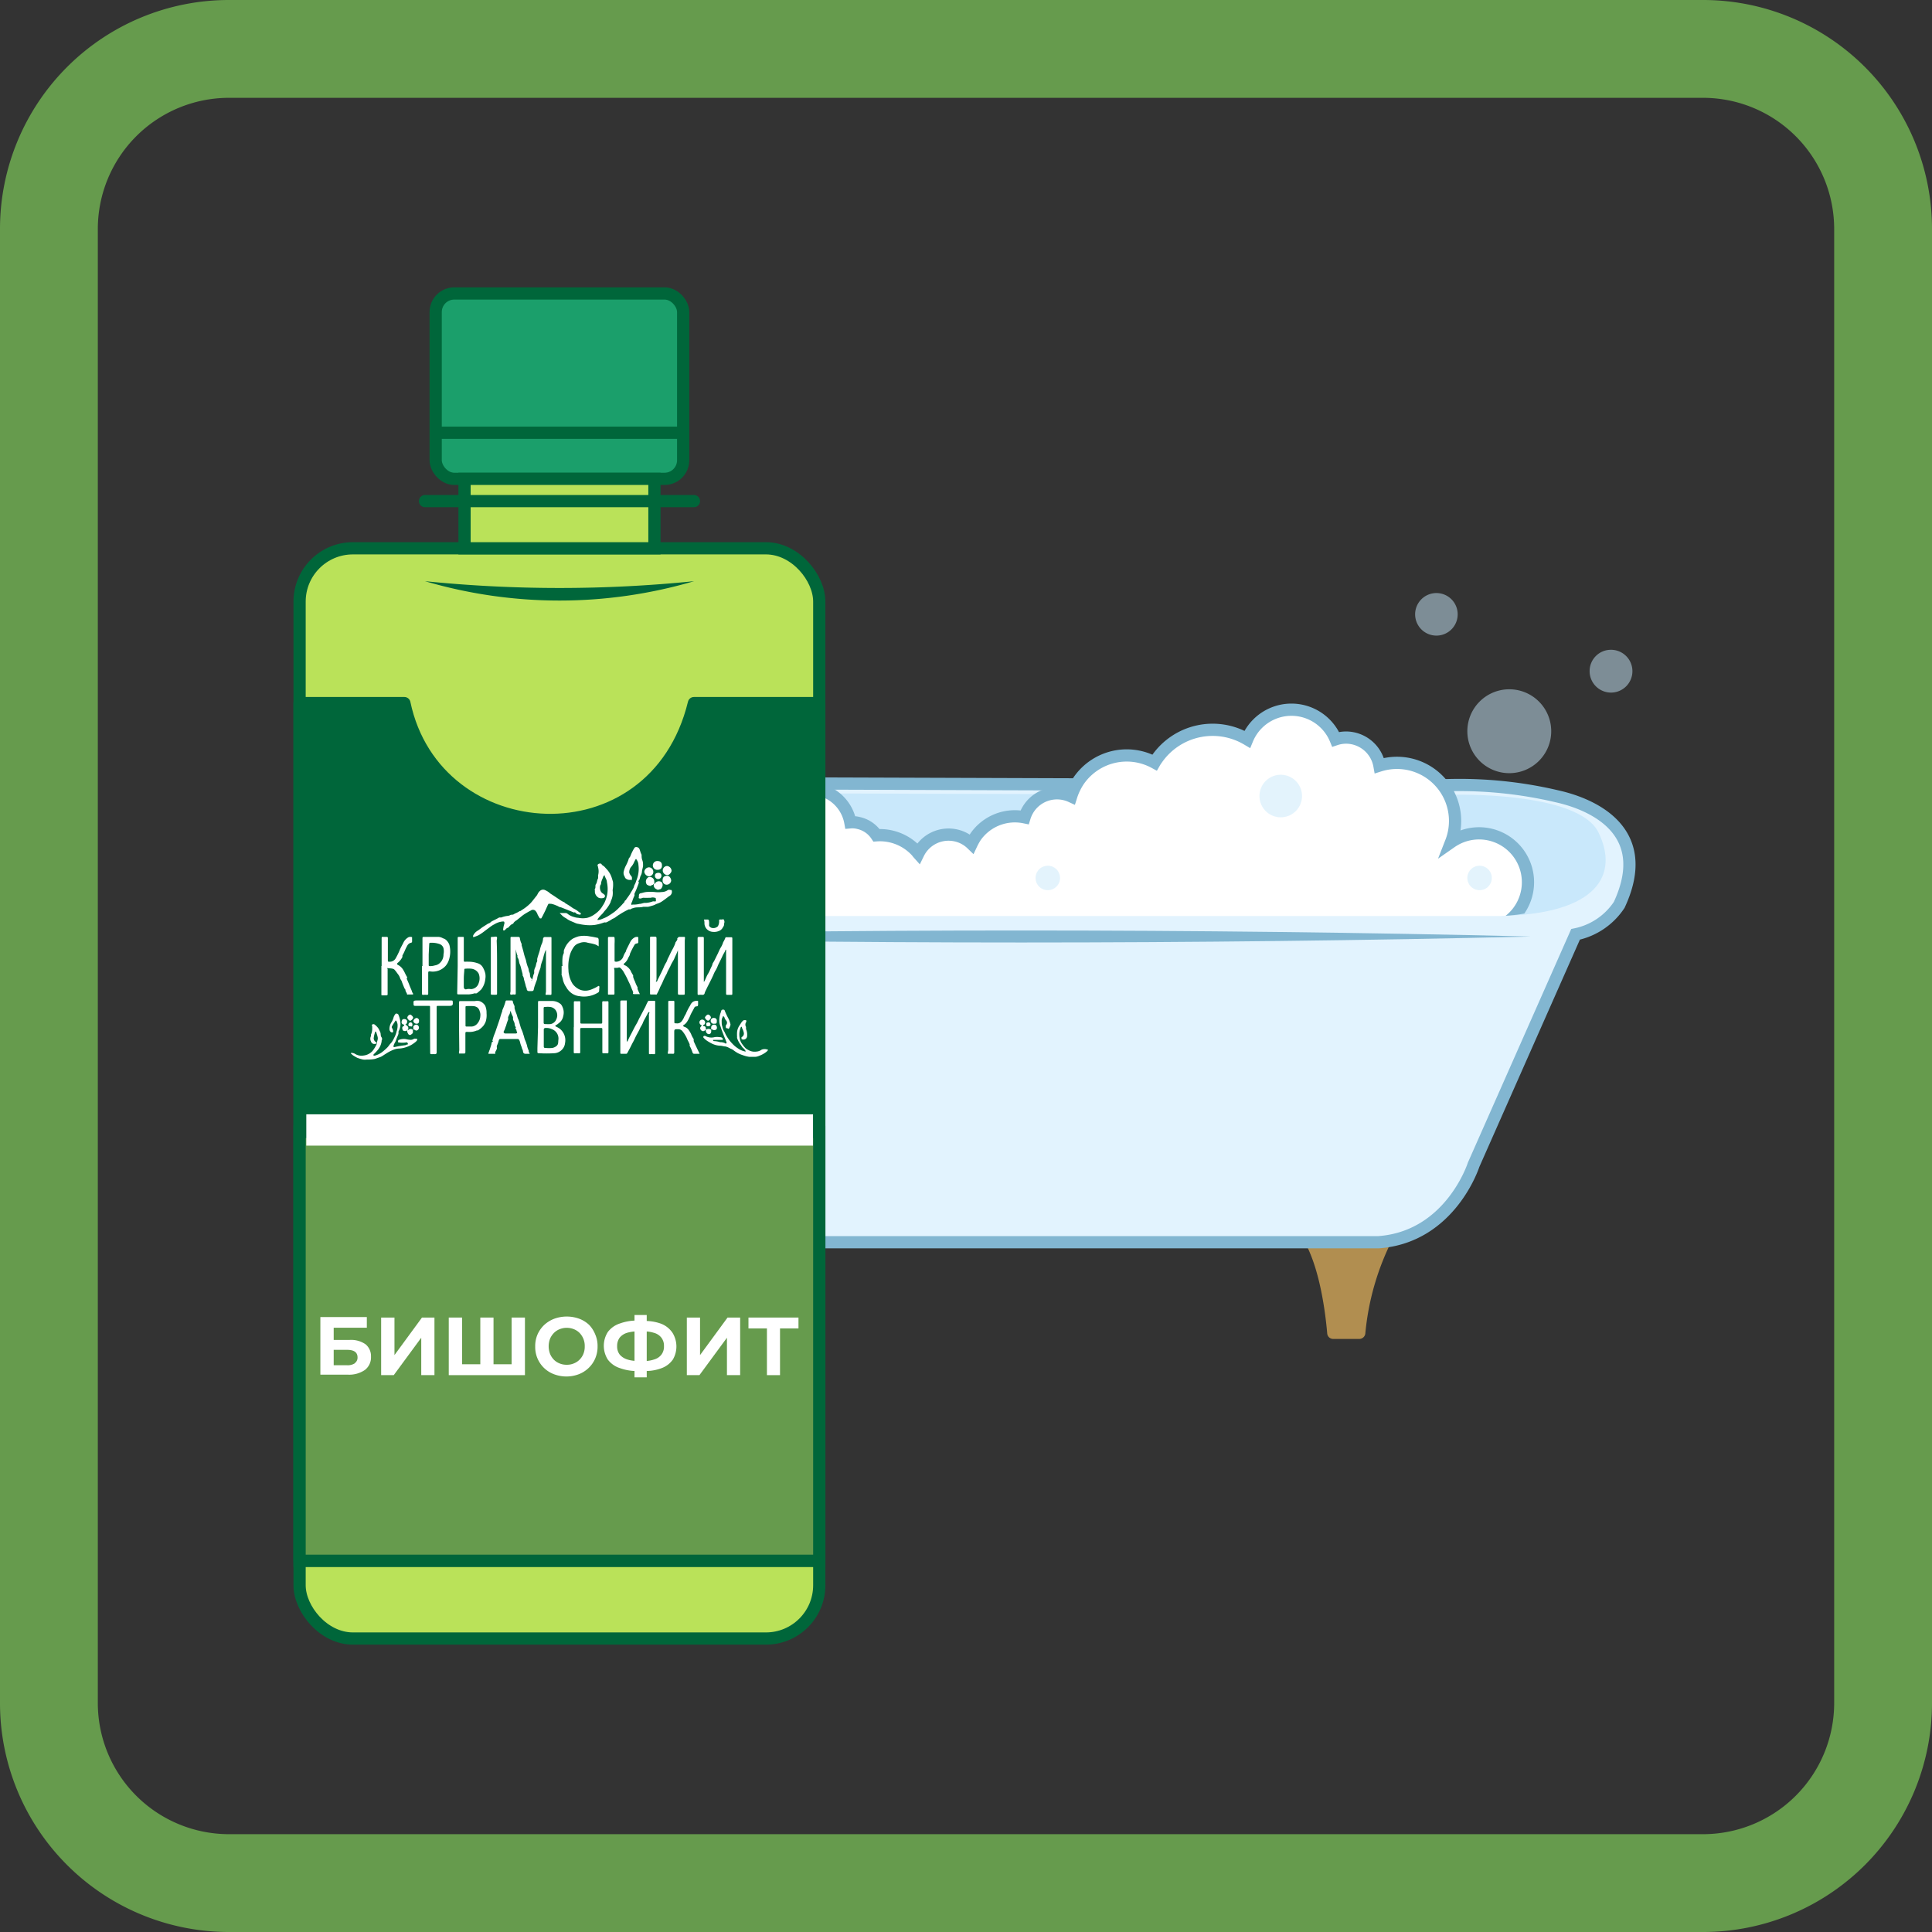
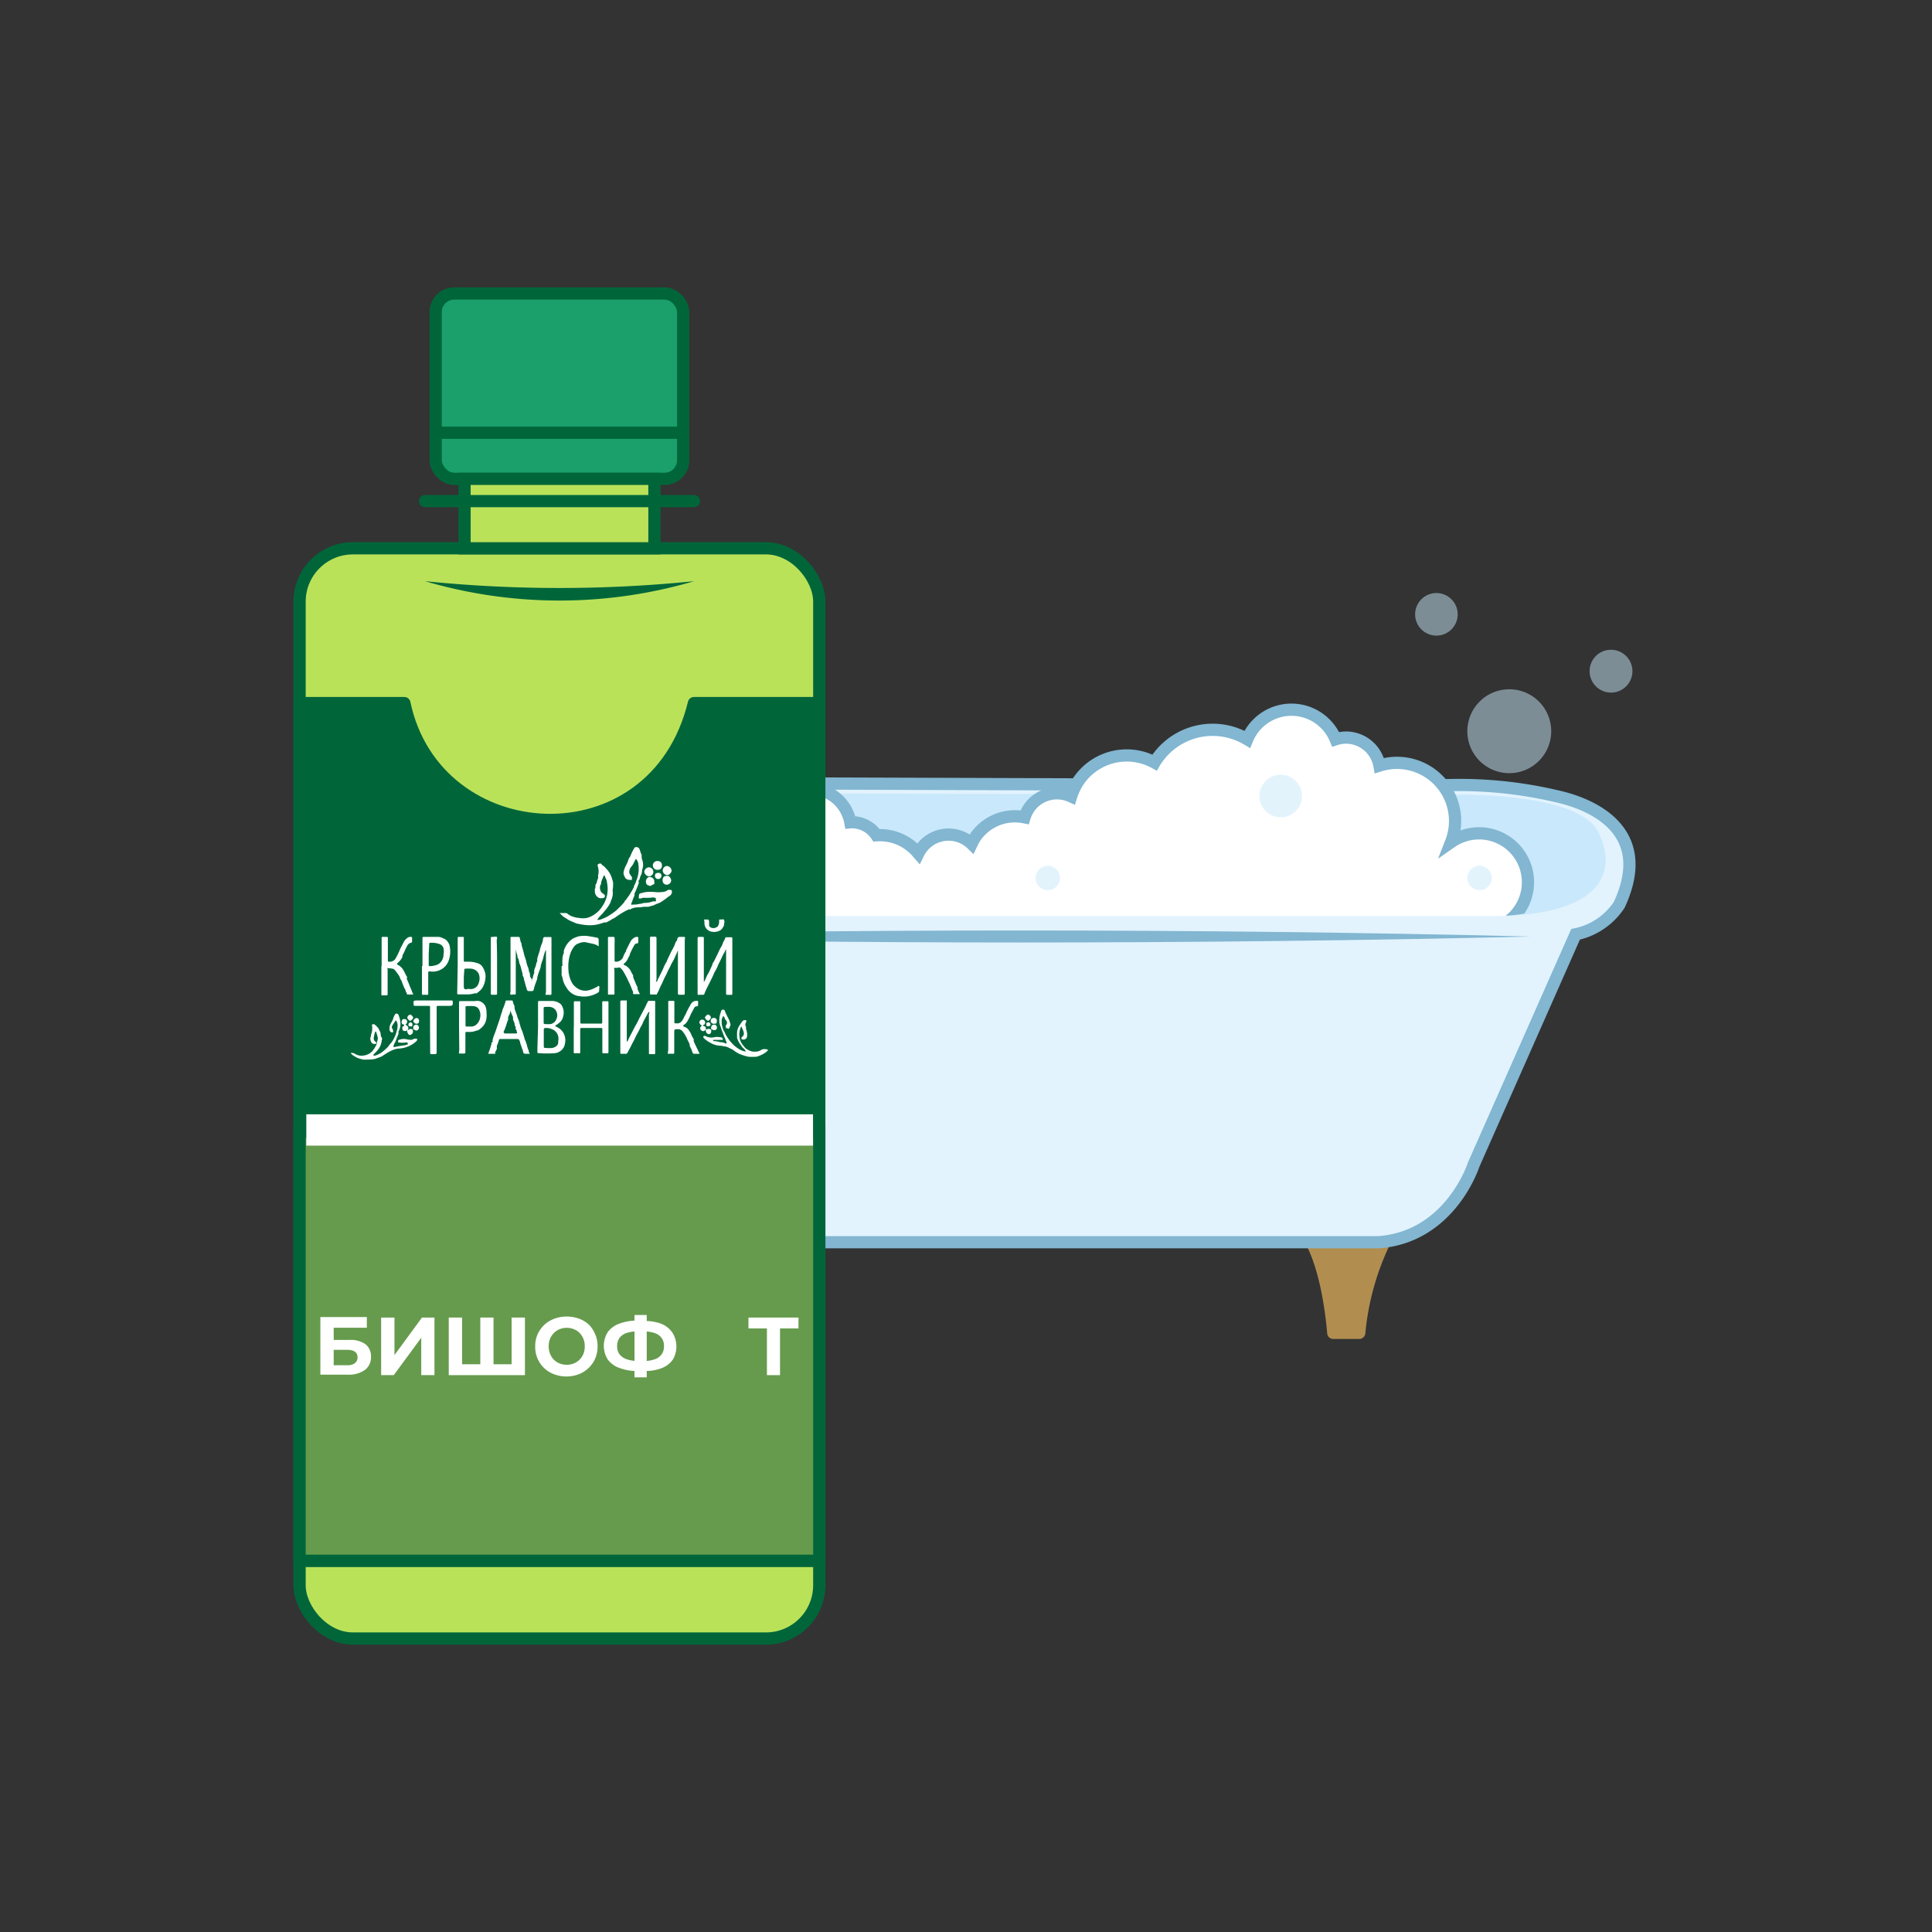
<svg xmlns="http://www.w3.org/2000/svg" viewBox="0 0 158 158">
  <rect x="0" y="0" width="158" height="158" fill="#333333" stroke="none" />
  <defs>
    <style>.cls-1,.cls-6{fill:none;}.cls-2{isolation:isolate;}.cls-18,.cls-3{fill:#669b4d;}.cls-4{fill:#b18e50;}.cls-5{fill:#e2f3fe;}.cls-10,.cls-6{stroke:#82b6d1;}.cls-10,.cls-12,.cls-13,.cls-18,.cls-6{stroke-miterlimit:10;}.cls-7,.cls-8{fill:#c9e8fb;}.cls-8{opacity:0.5;mix-blend-mode:multiply;}.cls-9{clip-path:url(#clip-path);}.cls-10,.cls-19{fill:#fff;}.cls-11{fill:#82b6d1;}.cls-12{fill:#1b9f6b;}.cls-12,.cls-13,.cls-14,.cls-17,.cls-18{stroke:#00663a;}.cls-13,.cls-14,.cls-15{fill:#bae259;}.cls-14,.cls-17{stroke-linecap:round;stroke-linejoin:round;}.cls-16,.cls-17{fill:#00663a;}</style>
    <clipPath id="clip-path">
      <path class="cls-1" d="M107.41,55.62h11.24s10.39-.66,12.07,6,0,13-8,13.3H45.21c-1.87-.46-8.88-.63-9.05-8.65-.17-7.64,3-9.64,9.72-11Z" />
    </clipPath>
  </defs>
  <g class="cls-2">
    <g id="_11.1_Бишофит" data-name="11.1 Бишофит">
-       <path class="cls-3" d="M139.28,8A10.73,10.73,0,0,1,150,18.72V139.28A10.73,10.73,0,0,1,139.28,150H18.72A10.73,10.73,0,0,1,8,139.28V18.72A10.73,10.73,0,0,1,18.72,8H139.28m0-8H18.72A18.72,18.72,0,0,0,0,18.72V139.28A18.72,18.72,0,0,0,18.72,158H139.28A18.72,18.72,0,0,0,158,139.28V18.72A18.72,18.72,0,0,0,139.28,0Z" />
      <path class="cls-4" d="M114,101.12a21.28,21.28,0,0,0-2.34,7.9.5.5,0,0,1-.5.48h-2.12a.49.49,0,0,1-.5-.45c-.12-1.39-.57-5.57-2.09-7.89a.5.5,0,0,1,.42-.77h6.67A.51.51,0,0,1,114,101.12Z" />
      <path class="cls-4" d="M59.7,101.12a21.28,21.28,0,0,0-2.34,7.9.5.5,0,0,1-.5.48H54.74a.49.49,0,0,1-.5-.45c-.11-1.39-.57-5.57-2.09-7.89a.5.5,0,0,1,.43-.77h6.67A.5.5,0,0,1,59.7,101.12Z" />
      <path class="cls-5" d="M34.08,71.77c1,2.31,4.13,4.13,4.13,4.13s5.15,17.85,7.32,21.76c2.59,4.67,15,3.93,15,3.93h52.21c5.89-.43,7.77-6.33,7.77-6.33l8.34-18.85A5.63,5.63,0,0,0,132.42,74c3-6.44-2.87-8.39-5.1-8.88h0a34.74,34.74,0,0,0-8.93-.91H107L46.63,64a35.22,35.22,0,0,0-6.23.5l-.81.15c-2.24.47-3.76,1.15-4.57,2.28A4.49,4.49,0,0,0,34.08,71.77Z" />
      <path class="cls-6" d="M34.08,71.77c1,2.31,4.13,4.13,4.13,4.13s5.15,17.85,7.32,21.76c2.59,4.67,15,3.93,15,3.93h52.21c5.89-.43,7.77-6.33,7.77-6.33l8.34-18.85A5.63,5.63,0,0,0,132.42,74c3-6.44-2.87-8.39-5.1-8.88h0a34.74,34.74,0,0,0-8.93-.91H107L44.25,64a46.55,46.55,0,0,0-4.66.66c-2.24.47-3.76,1.15-4.57,2.28A4.49,4.49,0,0,0,34.08,71.77Z" />
      <path class="cls-7" d="M107.41,65h11.24s10.39-.35,12.07,3.07,0,6.67-8,6.84H45.21c-1.87-.24-8.88-.32-9.05-4.45-.17-3.93,3-4.95,9.72-5.63Z" />
      <path class="cls-8" d="M120,59.79a3.43,3.43,0,1,0,3.43-3.42A3.43,3.43,0,0,0,120,59.79Z" />
      <path class="cls-8" d="M49.83,53.66a3.42,3.42,0,1,0,3.42-3.42A3.43,3.43,0,0,0,49.83,53.66Z" />
      <path class="cls-8" d="M130,54.89a1.75,1.75,0,1,0,1.75-1.75A1.74,1.74,0,0,0,130,54.89Z" />
      <path class="cls-8" d="M115.73,50.24a1.74,1.74,0,1,0,1.74-1.74A1.74,1.74,0,0,0,115.73,50.24Z" />
      <path class="cls-8" d="M39.48,59.3a1.75,1.75,0,1,0,1.74-1.74A1.74,1.74,0,0,0,39.48,59.3Z" />
      <g class="cls-9">
        <path class="cls-10" d="M43.68,68.1h0a3.36,3.36,0,0,1,3.63-.55,2.53,2.53,0,0,1,.45-.53,2.43,2.43,0,0,1,3-.15,3.78,3.78,0,0,1,.75-.9,4.08,4.08,0,0,1,5.4,0l.17-.16a4.74,4.74,0,0,1,6.42.07A3.33,3.33,0,0,1,67,64.58a3.36,3.36,0,0,1,2.54,2.67,2,2,0,0,1,.69.06,2.38,2.38,0,0,1,1.45,1A4.06,4.06,0,0,1,75,69.67a1.13,1.13,0,0,0,.1.13,2.75,2.75,0,0,1,3.11-1.47,2.68,2.68,0,0,1,1.25.68,4.91,4.91,0,0,1,.33-.59,3.92,3.92,0,0,1,4-1.58,2.82,2.82,0,0,1,.38-.78,2.77,2.77,0,0,1,3.43-.93,5,5,0,0,1,.64-1.32,4.77,4.77,0,0,1,6.18-1.45,2.9,2.9,0,0,1,.19-.29A5.55,5.55,0,0,1,102,60.46a3.91,3.91,0,0,1,7.23,0,2.7,2.7,0,0,1,.85-.14,2.78,2.78,0,0,1,2.73,2.29,4.75,4.75,0,0,1,5.86,6.26,4,4,0,1,1,2.23,7.28c-.85,0-1.66,1-2.34.47-1.14,1.85-3.14,1.75-5.34,1.75-2.47,0-4.91,1.22-5.92-1a6.36,6.36,0,0,1-6.81-.74c-1.42,2-3.65.23-6-.21a6.14,6.14,0,0,1-1.06,2.71,6.23,6.23,0,0,1-3.12,2.35,2.93,2.93,0,0,1,0,.93,2.82,2.82,0,0,1-5.12.86,4.62,4.62,0,0,1-7.58-.69,3.37,3.37,0,0,1-3.33-1A5.32,5.32,0,0,1,70.51,83a5.3,5.3,0,0,1-4.68-2.74A4.63,4.63,0,0,1,57,78a5.42,5.42,0,0,1-2.69-.38,5.48,5.48,0,0,1-1.39,2,5.37,5.37,0,0,1-8.55-6,3.47,3.47,0,0,1-1-.74A3.37,3.37,0,0,1,43.68,68.1Z" />
      </g>
      <path class="cls-11" d="M41.85,76.59c26.82-.66,56.51-.66,83.34,0-26.84.65-56.51.65-83.34,0Z" />
      <path class="cls-8" d="M103,65.1a1.74,1.74,0,1,0,1.74-1.74A1.74,1.74,0,0,0,103,65.1Z" />
      <path class="cls-8" d="M84.69,71.8a1,1,0,1,0,1-1A1,1,0,0,0,84.69,71.8Z" />
-       <path class="cls-8" d="M65.22,67a1,1,0,1,0,1-1A1,1,0,0,0,65.22,67Z" />
-       <path class="cls-8" d="M51.25,71.37A1.76,1.76,0,1,0,53,69.61,1.75,1.75,0,0,0,51.25,71.37Z" />
+       <path class="cls-8" d="M51.25,71.37Z" />
      <path class="cls-8" d="M120,71.8a1,1,0,1,0,1-1A1,1,0,0,0,120,71.8Z" />
      <rect class="cls-12" x="35.63" y="24" width="20.24" height="15.16" rx="1.52" />
      <line class="cls-12" x1="35.51" y1="35.39" x2="56" y2="35.39" />
      <rect class="cls-13" x="24.5" y="44.84" width="42.5" height="89.16" rx="4.36" />
      <rect class="cls-13" x="37.99" y="39.16" width="15.53" height="5.68" />
      <line class="cls-14" x1="34.76" y1="40.98" x2="56.75" y2="40.98" />
      <path class="cls-15" d="M34.76,47.53a57.62,57.62,0,0,0,22,0" />
      <path class="cls-16" d="M34.76,47.53a109.19,109.19,0,0,0,22,0,39,39,0,0,1-22,0Z" />
      <path class="cls-17" d="M67,127.64H24.5V57.5h8.57c2.56,12.18,20.45,13.29,23.68,0H67Z" />
      <rect class="cls-18" x="24.5" y="92.57" width="42.5" height="35.07" />
      <path class="cls-19" d="M28.59,109.58h-1.3v-1H30v-.87H26.2v4.71h2.24a2.27,2.27,0,0,0,1.41-.39,1.3,1.3,0,0,0,.49-1.09,1.25,1.25,0,0,0-.44-1A2.06,2.06,0,0,0,28.59,109.58Zm.43,1.91a1.06,1.06,0,0,1-.64.16H27.29v-1.26h1.09c.57,0,.86.2.86.62A.55.55,0,0,1,29,111.49Z" />
      <polygon class="cls-19" points="32.26 110.82 32.26 107.75 31.17 107.75 31.17 112.46 32.2 112.46 34.45 109.4 34.45 112.46 35.53 112.46 35.53 107.75 34.51 107.75 32.26 110.82" />
      <polygon class="cls-19" points="41.84 111.57 40.36 111.57 40.36 107.75 39.28 107.75 39.28 111.57 37.79 111.57 37.79 107.75 36.7 107.75 36.7 112.46 42.93 112.46 42.93 107.75 41.84 107.75 41.84 111.57" />
      <path class="cls-19" d="M48.19,108.36a2.42,2.42,0,0,0-.81-.51,3,3,0,0,0-2.06,0,2.57,2.57,0,0,0-.82.51,2.44,2.44,0,0,0-.54.77,2.4,2.4,0,0,0-.19,1,2.36,2.36,0,0,0,1.55,2.26,2.91,2.91,0,0,0,1,.18,2.88,2.88,0,0,0,1-.18,2.42,2.42,0,0,0,.81-.51,2.33,2.33,0,0,0,.54-.77,2.45,2.45,0,0,0,.2-1,2.37,2.37,0,0,0-.2-1A2.44,2.44,0,0,0,48.19,108.36Zm-.48,2.36a1.38,1.38,0,0,1-.31.47,1.33,1.33,0,0,1-.47.31,1.4,1.4,0,0,1-.58.11,1.44,1.44,0,0,1-.59-.11,1.33,1.33,0,0,1-.47-.31,1.47,1.47,0,0,1-.31-.48,1.75,1.75,0,0,1,0-1.22,1.55,1.55,0,0,1,.32-.48,1.38,1.38,0,0,1,.47-.31,1.54,1.54,0,0,1,.58-.11,1.58,1.58,0,0,1,.58.11,1.38,1.38,0,0,1,.47.31,1.52,1.52,0,0,1,.31.48,1.51,1.51,0,0,1,.11.61A1.56,1.56,0,0,1,47.71,110.72Z" />
      <path class="cls-19" d="M54.08,108.26a3.81,3.81,0,0,0-1.19-.23v-.49h-1V108a4,4,0,0,0-1.18.23,2,2,0,0,0-1,.7,2.1,2.1,0,0,0,0,2.26,2,2,0,0,0,1,.7,4,4,0,0,0,1.18.23v.52h1v-.52a3.62,3.62,0,0,0,1.21-.23,1.94,1.94,0,0,0,.93-.71A2.12,2.12,0,0,0,55,109,2,2,0,0,0,54.08,108.26Zm-2.74,2.93a1.36,1.36,0,0,1-.65-.4,1.07,1.07,0,0,1-.22-.7,1.14,1.14,0,0,1,.21-.7,1.25,1.25,0,0,1,.63-.4,2.9,2.9,0,0,1,.58-.1v2.4A2.71,2.71,0,0,1,51.34,111.19Zm2.76-.42a1.14,1.14,0,0,1-.61.41,2.55,2.55,0,0,1-.6.12v-2.41a2.39,2.39,0,0,1,.59.11,1.13,1.13,0,0,1,.61.4,1.06,1.06,0,0,1,.21.68A1.09,1.09,0,0,1,54.1,110.77Z" />
-       <polygon class="cls-19" points="57.25 110.82 57.25 107.75 56.17 107.75 56.17 112.46 57.2 112.46 59.45 109.4 59.45 112.46 60.53 112.46 60.53 107.75 59.5 107.75 57.25 110.82" />
      <polygon class="cls-19" points="65.3 107.75 61.21 107.75 61.21 108.64 62.72 108.64 62.72 112.46 63.79 112.46 63.79 108.64 65.3 108.64 65.3 107.75" />
      <rect class="cls-19" x="25.05" y="91.13" width="41.44" height="2.56" />
      <path class="cls-19" d="M50.1,72.8a1.6,1.6,0,0,1,0,.44,1.65,1.65,0,0,1-.15.46c0,.08-.07.19-.12.28a3,3,0,0,1-.32.45c-.1.1-.17.22-.27.32a3.18,3.18,0,0,0-.3.33.61.61,0,0,0-.07.1s0,.07,0,.06a1.05,1.05,0,0,0,.35-.08l.17-.07a2.1,2.1,0,0,0,.42-.22,5.52,5.52,0,0,0,.47-.32,3.33,3.33,0,0,0,.28-.25c.12-.12.24-.23.35-.36s.14-.12.17-.22.07-.07.1-.11c.13-.21.3-.4.41-.62a4.91,4.91,0,0,0,.25-.44c0-.13.11-.26.15-.39s.11-.29.15-.44a2.4,2.4,0,0,0,.07-1,.74.74,0,0,0-.16-.43c0-.05-.06-.05-.08,0s-.09.15-.12.24a1.47,1.47,0,0,1-.24.37.69.69,0,0,0-.15.46.72.72,0,0,0,.15.27c.1.1.07.21.06.32s0,0-.06,0a.51.51,0,0,1-.44-.11.29.29,0,0,1-.08-.14A.57.57,0,0,1,51,71.3a2.28,2.28,0,0,1,.15-.44,3.53,3.53,0,0,0,.25-.56c0-.1.11-.18.15-.28a3.78,3.78,0,0,1,.31-.64c.06-.12.17-.13.3-.08s.16.2.2.32a1.36,1.36,0,0,0,.11.28.08.08,0,0,1,0,0c0,.15,0,.29.06.45s.06.28.06.43-.08.33-.09.5a.79.79,0,0,1-.1.33c-.07.12-.06.28-.15.39s0,.12,0,.17a3.4,3.4,0,0,1-.12.34,5.55,5.55,0,0,1-.24.56.85.85,0,0,0,0,.17,3,3,0,0,0-.2.52s-.07.09-.06.15,0,.06,0,.07a.08.08,0,0,0,.1,0,.1.1,0,0,1,.07,0,2.14,2.14,0,0,0,.5-.06c.13,0,.26-.06.39-.08l.14,0a2.08,2.08,0,0,0,.55-.12.43.43,0,0,1,.16,0c.09,0,.11,0,.1-.13s0-.17-.1-.17a.51.51,0,0,0-.32,0s-.08,0-.11,0a4,4,0,0,1-.49,0c-.1,0-.17.07-.27.06s-.14,0-.1-.15a.13.13,0,0,0,0-.06c0-.2.09-.22.25-.24a1.87,1.87,0,0,1,.34-.08,4.1,4.1,0,0,1,.7,0,2.28,2.28,0,0,0,.58,0,.85.85,0,0,0,.51-.17.32.32,0,0,1,.19,0c.09,0,.12,0,.13.14a.4.4,0,0,1-.23.37c-.2.15-.39.3-.6.44a1.49,1.49,0,0,1-.36.17.93.93,0,0,0-.2.09,1.76,1.76,0,0,1-.3.1,2.13,2.13,0,0,1-.27.07c-.13,0-.27,0-.39,0-.27.08-.56,0-.82.11a.44.44,0,0,0-.22.1s-.09,0-.14,0a5.81,5.81,0,0,0-.77.43c-.12.07-.24.16-.35.24s-.21.09-.29.16a3.42,3.42,0,0,1-.42.23.38.38,0,0,1-.16,0,4.08,4.08,0,0,1-.78.21,3.3,3.3,0,0,1-.83,0,4,4,0,0,1-.48-.08,1,1,0,0,1-.34-.1l-.33-.14a1.72,1.72,0,0,1-.37-.22,1.29,1.29,0,0,1-.38-.28l-.15-.15s0,0,0,0,0,0,.05,0h.47a.31.31,0,0,1,.15.08,1.44,1.44,0,0,0,.53.25,1.2,1.2,0,0,0,.33.06,1.8,1.8,0,0,0,.73,0,1.85,1.85,0,0,0,.48-.21,2.7,2.7,0,0,0,.34-.25,2.14,2.14,0,0,0,.37-.42c.07-.12.16-.24.22-.37a3.05,3.05,0,0,0,.13-.32,2.46,2.46,0,0,0,.12-.93,3.11,3.11,0,0,0-.06-.44c0-.17-.13-.33-.18-.5s0,0-.07,0a.42.42,0,0,0-.08.18,1.74,1.74,0,0,0-.14.38c0,.07,0,.14-.07.22a.7.7,0,0,0,0,.38.48.48,0,0,0,.18.27,1.09,1.09,0,0,1,.17.13.16.16,0,0,1-.07.25.65.65,0,0,1-.39,0,.61.61,0,0,1-.33-.46c0-.06,0-.12,0-.17a.09.09,0,0,1,0-.1c.09-.12,0-.28.09-.4s.08-.32.17-.46a1.09,1.09,0,0,0,0-.25,1.23,1.23,0,0,0,0-.66c0-.09-.09-.17,0-.25s.26-.08.29,0,.17.13.24.21l.22.24a1.87,1.87,0,0,1,.32.52c.06.15.1.31.15.46A2.47,2.47,0,0,1,50.1,72.8Z" />
      <path class="cls-19" d="M44.68,77.62a1.51,1.51,0,0,0-.18.44c-.06.16-.07.33-.14.49a3.09,3.09,0,0,0-.14.46c0,.15-.09.31-.14.47a3.5,3.5,0,0,0-.14.46c0,.17-.1.34-.15.51a2.79,2.79,0,0,0-.14.47.14.14,0,0,1-.15.13h-.27a.17.17,0,0,1-.15-.14c0-.1-.07-.2-.09-.31s-.1-.35-.14-.52a.64.64,0,0,0-.11-.3s0-.08,0-.12l-.12-.45a1.79,1.79,0,0,0-.11-.35c-.08-.16-.05-.34-.15-.5s0-.17-.06-.25a3.59,3.59,0,0,1-.12-.47s0,0,0,0a.05.05,0,0,0,0,0,.86.86,0,0,0,0,.16v3.39c0,.12,0,.16-.14.14s-.23.05-.29,0,0-.19,0-.28c0-1.43,0-2.86,0-4.29,0-.14,0-.14.14-.14h.41c.2,0,.2,0,.23.19a1.32,1.32,0,0,0,.13.38s0,.08,0,.12c.06.2.12.4.17.61s.11.4.18.59a3.15,3.15,0,0,0,.17.6c.07.14.05.3.12.42s0,.35.15.49,0,.1,0,.14a.05.05,0,0,0,.06,0s0,0,0,0c.07-.18.08-.38.17-.56a.53.53,0,0,0,0-.18,1,1,0,0,1,.09-.31c.08-.15.06-.33.16-.48a.9.9,0,0,0,0-.19c.05-.24.14-.46.21-.7a3,3,0,0,1,.14-.49,1.22,1.22,0,0,0,.13-.46.16.16,0,0,1,.18-.16h.42c.06,0,.09,0,.09.08v4.49c0,.16,0,.17-.17.16s-.21,0-.28,0,0-.19,0-.29V77.62Z" />
      <path class="cls-19" d="M53.63,80.29c.14,0,.13-.12.17-.19s.18-.36.27-.54.12-.26.18-.38a2.67,2.67,0,0,1,.22-.45c.08-.12.11-.28.18-.4s.21-.46.34-.68a3.68,3.68,0,0,0,.23-.49c0-.11.12-.19.16-.3s0-.06,0-.08.08-.17.2-.16h.34c.07,0,.1,0,.1.09A2.43,2.43,0,0,0,56,77V81.2c0,.15,0,.15-.16.15h-.21c-.19,0-.19,0-.19-.19V77.81s0-.07,0-.1a0,0,0,0,0,0,0s0,0,0,0a5.38,5.38,0,0,1-.24.55,2.1,2.1,0,0,1-.18.37,3.17,3.17,0,0,0-.21.41l-.22.42a1.51,1.51,0,0,1-.13.29,5.34,5.34,0,0,0-.28.59c-.07.17-.18.33-.24.51a4.3,4.3,0,0,1-.24.48.08.08,0,0,1-.08,0h-.37c-.06,0-.09,0-.09-.08v-4.5c0-.15,0-.15.15-.15h.15c.23,0,.23,0,.23.23v3.23A.52.52,0,0,1,53.63,80.29Z" />
      <path class="cls-19" d="M59.89,79v2.22c0,.14,0,.14-.15.14h-.22c-.12,0-.14,0-.14-.15,0-.51,0-1,0-1.54V77.84s0,0,0-.07,0-.09,0-.1-.06,0-.07.07-.14.26-.2.39-.14.3-.21.44-.13.26-.19.39a2.08,2.08,0,0,1-.22.45,2.37,2.37,0,0,0-.15.32c-.09.2-.19.4-.29.6s-.17.33-.25.5-.13.25-.17.38a.17.17,0,0,1-.19.15,1.4,1.4,0,0,0-.29,0c-.08,0-.1,0-.1-.11,0-.39,0-.78,0-1.18V76.82c0-.2,0-.2.21-.2h.18c.09,0,.12,0,.12.12v3.47s0,.09,0,.09,0,0,.06-.07c.09-.18.16-.39.27-.57s.14-.26.2-.4l.16-.34c0-.13.12-.25.18-.38l.21-.43c.12-.22.19-.45.33-.66a1.71,1.71,0,0,0,.17-.39,2.6,2.6,0,0,0,.2-.41s.06,0,.09,0h.35c.08,0,.11,0,.11.11Z" />
-       <path class="cls-19" d="M44.14,75.1c-.06-.11-.13-.21-.18-.32a.77.77,0,0,0-.19-.31.29.29,0,0,0-.37,0c-.15.07-.29.16-.43.24a3.25,3.25,0,0,0-.42.31l-.3.24a.85.85,0,0,0-.25.21c0,.08-.14.1-.21.16a1.53,1.53,0,0,0-.18.18c0,.06-.14.06-.2.13s-.09.08-.13.13a.1.1,0,0,1-.13,0s0-.06,0-.09a2.26,2.26,0,0,1,.1-.45c0-.15,0-.17-.13-.17a1.53,1.53,0,0,0-.69.23,2.07,2.07,0,0,0-.35.22l-.39.29a5,5,0,0,1-.53.37,2.5,2.5,0,0,1-.41.16s-.06,0-.06,0,0-.06,0-.11a.93.93,0,0,1,.36-.4c.17-.1.32-.24.48-.34l.41-.26c.1,0,.19-.12.29-.18l.4-.2.2-.11s.11,0,.17,0a2,2,0,0,1,.54-.13.63.63,0,0,0,.24-.09c.11,0,.21,0,.31-.09a2,2,0,0,0,.41-.21s.09,0,.13-.06a3.74,3.74,0,0,0,.74-.57c.19-.2.34-.42.51-.62a1.18,1.18,0,0,0,.11-.19.72.72,0,0,1,.23-.26.39.39,0,0,1,.39,0,1.4,1.4,0,0,1,.39.26l.22.14.51.34a2.26,2.26,0,0,0,.37.22c.06,0,.09.07.14.1s.36.21.53.34a1.38,1.38,0,0,0,.24.14,2.11,2.11,0,0,1,.27.18.8.8,0,0,0,.19.13c.08,0,0,.09,0,.14s0,0,0,0-.27,0-.38-.13-.13,0-.19-.06l-.57-.23-.46-.18c-.13,0-.25-.12-.38-.15a1.73,1.73,0,0,0-.44-.14.1.1,0,0,1-.07,0s-.07,0-.11,0-.2.41-.3.61-.17.35-.26.51S44.25,75.08,44.14,75.1Z" />
      <path class="cls-19" d="M53.08,82.75a.45.45,0,0,0-.13.17c-.08.15-.16.31-.25.46a2.52,2.52,0,0,0-.15.33,3.3,3.3,0,0,1-.18.32c-.12.3-.3.56-.43.85s-.2.38-.29.57-.23.45-.35.67a.11.11,0,0,1-.1.06h-.37c-.08,0-.1,0-.1-.1s0-.41,0-.61c0-1.17,0-2.35,0-3.52,0-.1,0-.13.13-.13s.22,0,.33,0,.07,0,.07.08v3.17s0,.1,0,.11.06,0,.09-.09c.09-.2.19-.39.29-.58s.22-.44.34-.65.15-.26.21-.39.11-.23.17-.34l.33-.63a2.44,2.44,0,0,0,.14-.28,2.58,2.58,0,0,1,.19-.37s.06,0,.1,0,.23,0,.35,0,.11,0,.11.11c0,.79,0,1.57,0,2.36,0,.58,0,1.17,0,1.76,0,.11,0,.14-.14.13a2.81,2.81,0,0,0-.29,0c-.06,0-.08,0-.08-.08V82.92C53.11,82.86,53.13,82.8,53.08,82.75Z" />
      <path class="cls-19" d="M44,84V82c0-.13,0-.14.15-.14h1a1.11,1.11,0,0,1,.72.27.8.8,0,0,1,.13.22,1.08,1.08,0,0,1,.06.75.88.88,0,0,1-.37.58,1,1,0,0,1-.27.18s0,0,0,.07,0,0,0,0a2.11,2.11,0,0,1,.33.18,1.19,1.19,0,0,1,.46,1.19.89.89,0,0,1-.28.57.94.94,0,0,1-.56.26,9.9,9.9,0,0,1-1.33,0c-.08,0-.09-.05-.09-.11s0-.2,0-.3ZM45.67,85a.82.82,0,0,0-.55-.84,1,1,0,0,0-.5-.09.13.13,0,0,0-.15.15c0,.44,0,.89,0,1.33,0,.09,0,.16.15.15a2.65,2.65,0,0,0,.56,0,.8.8,0,0,0,.31-.14.41.41,0,0,0,.14-.19C45.66,85.25,45.65,85.14,45.67,85ZM44.46,83v.57c0,.14,0,.19.18.18a2.47,2.47,0,0,0,.38,0,.62.62,0,0,0,.47-.38.74.74,0,0,0-.08-.8.67.67,0,0,0-.4-.22,2,2,0,0,0-.43,0c-.08,0-.12,0-.12.12S44.46,82.77,44.46,83Z" />
      <path class="cls-19" d="M51,78.83c0,.09.13.12.2.16a1.16,1.16,0,0,1,.36.37,2.56,2.56,0,0,0,.22.4s0,.09,0,.13a1.77,1.77,0,0,0,.15.38,2.81,2.81,0,0,0,.21.47s0,.1,0,.14a3.89,3.89,0,0,0,.19.42s0,0,0,0-.31,0-.47,0-.07-.1-.08-.14a.92.92,0,0,0-.09-.23c-.07-.18-.14-.37-.23-.55s-.14-.3-.21-.44-.16-.3-.24-.44a1.21,1.21,0,0,0-.29-.35c-.08-.07-.16,0-.25,0s-.16,0-.22,0,0,.15,0,.22c0,.58,0,1.15,0,1.73a1.13,1.13,0,0,1,0,.18s0,.06-.07.06h-.38c-.06,0-.09,0-.08-.08V76.76c0-.11,0-.15.14-.14h.3c.06,0,.08,0,.1.08a3.85,3.85,0,0,1,0,.48V78.5c0,.15,0,.14.14.15a.63.63,0,0,0,.57-.41,1.5,1.5,0,0,1,.2-.4,1,1,0,0,0,.05-.16l.33-.66a.86.86,0,0,1,.4-.38.42.42,0,0,1,.25,0s0,0,0,.07,0,.21,0,.32-.06.12-.14.13a.24.24,0,0,0-.18.13,6.76,6.76,0,0,0-.36.71c0,.1-.07.21-.13.31A1.14,1.14,0,0,1,51,78.83Z" />
      <path class="cls-19" d="M46.93,84v-2c0-.09,0-.12.12-.12a1.5,1.5,0,0,0,.3,0c.08,0,.11,0,.11.11v1.55c0,.17,0,.17.17.17h1.49c.1,0,.13,0,.13-.12,0-.53,0-1,0-1.58,0-.1,0-.13.13-.13a1.13,1.13,0,0,0,.26,0c.09,0,.13,0,.12.12V86c0,.1,0,.16-.14.14a1.61,1.61,0,0,0-.22,0c-.14,0-.14,0-.14-.15,0-.6,0-1.19,0-1.78,0-.11,0-.15-.14-.14H47.59c-.11,0-.14,0-.14.13,0,.6,0,1.21,0,1.81,0,.1,0,.14-.13.13a1.31,1.31,0,0,0-.28,0c-.09,0-.12,0-.12-.12V84Z" />
      <path class="cls-19" d="M31.21,79V76.76c0-.11,0-.16.14-.14h.23c.11,0,.15,0,.14.14V78.5c0,.15,0,.15.15.15a.54.54,0,0,0,.5-.3,6.27,6.27,0,0,0,.29-.58c.09-.25.24-.48.35-.72a1,1,0,0,1,.41-.41.44.44,0,0,1,.28,0s0,0,0,.06V77c0,.1-.1.1-.16.12a.49.49,0,0,0-.24.23,3.59,3.59,0,0,0-.17.34,3.74,3.74,0,0,1-.22.45s0,.09,0,.12a1.4,1.4,0,0,1-.37.47c-.09.07-.08.14,0,.18a1.05,1.05,0,0,1,.46.45c.1.16.16.33.26.49s0,.11,0,.16.14.33.2.5.15.36.22.53a.45.45,0,0,0,.1.21s0,.08,0,.08h-.42a.07.07,0,0,1-.07,0c0-.12-.12-.22-.13-.34s-.06-.11-.08-.16-.15-.35-.21-.53-.11-.18-.14-.28a1.07,1.07,0,0,0-.16-.32c-.1-.13-.19-.27-.3-.39s-.33-.11-.51-.13-.06,0-.06.09v2c0,.09,0,.13-.12.13h-.31c-.06,0-.08,0-.08-.07V79Z" />
      <path class="cls-19" d="M43.12,86.18H43c-.15,0-.21-.05-.23-.21s-.07-.15-.08-.23-.12-.31-.15-.47a.83.83,0,0,0-.08-.22.15.15,0,0,0-.15-.08c-.46,0-.91,0-1.36,0-.08,0-.12,0-.16.12a2.35,2.35,0,0,1-.15.42.41.41,0,0,0,0,.19c0,.15-.14.27-.15.42s0,.06-.09.06H40c-.05,0-.08,0-.05-.07s.05-.15.08-.22.09-.28.14-.43,0-.19.1-.26,0-.06,0-.09a3.38,3.38,0,0,1,.17-.54c.09-.22.16-.45.24-.68s.15-.43.22-.65a4.68,4.68,0,0,1,.17-.53c0-.11.07-.22.11-.33a4.36,4.36,0,0,0,.17-.51.08.08,0,0,1,.08-.05h.42c.12,0,.08.12.11.18a2.36,2.36,0,0,0,.12.28s0,.12,0,.17a3,3,0,0,0,.15.45c.06.15.08.31.15.45s.09.28.13.41.08.31.15.45a2.7,2.7,0,0,1,.14.4c.06.15.08.32.15.47s.09.25.14.38a1.77,1.77,0,0,0,.15.46c0,.06,0,.14.06.2s0,.06-.06.06Zm-1.46-1.66h.51c.1,0,.16-.07.1-.15s0-.14-.08-.2,0-.12,0-.16a.42.42,0,0,1-.1-.24c0-.15-.11-.28-.14-.43a.53.53,0,0,0,0-.18,3.42,3.42,0,0,1-.17-.4s0-.09,0-.09-.06.06-.06.08c0,.17-.14.3-.17.47a.53.53,0,0,1,0,.18,3.38,3.38,0,0,0-.16.48c-.07.14-.09.29-.17.42s0,.22.12.22Z" />
      <path class="cls-19" d="M57.22,86.18h-.45c-.12,0-.13-.11-.16-.18a2.81,2.81,0,0,0-.21-.47s0-.09,0-.13a3.78,3.78,0,0,0-.17-.35,2.56,2.56,0,0,0-.39-.68.44.44,0,0,0-.39-.2c-.31,0-.31,0-.31.31,0,.52,0,1,0,1.55,0,.11,0,.16-.15.15s-.26,0-.34,0,0-.22,0-.33V82c0-.15,0-.15.15-.15a2.09,2.09,0,0,0,.25,0c.08,0,.1,0,.1.11v1.56c0,.19,0,.16.18.17a.45.45,0,0,0,.4-.15,1.39,1.39,0,0,0,.22-.37c.05-.12.13-.21.17-.33a4.42,4.42,0,0,1,.32-.61.69.69,0,0,1,.23-.3.6.6,0,0,1,.42-.07s0,0,0,.06v.18c0,.12,0,.21-.15.2a.21.21,0,0,0-.17.13c-.1.21-.23.4-.32.62a3.23,3.23,0,0,1-.25.49.84.84,0,0,1-.26.27s-.07,0-.06.09a.1.1,0,0,0,.08.07.69.69,0,0,1,.32.21,2,2,0,0,1,.24.39,1.71,1.71,0,0,0,.21.4s0,.1,0,.15.13.31.2.46S57.13,86,57.22,86.18Z" />
      <path class="cls-19" d="M34.55,79V76.76c0-.1,0-.15.14-.14h1.2a.91.91,0,0,1,.35.12.57.57,0,0,1,.23.12,1,1,0,0,1,.28.41,2.18,2.18,0,0,1,0,1.1,1.52,1.52,0,0,1-.29.6,1.41,1.41,0,0,1-1.3.47c-.11,0-.14,0-.14.15v1.63c0,.11,0,.14-.13.14a1.13,1.13,0,0,0-.26,0c-.1,0-.12,0-.12-.13V79Zm.51-.94v.84c0,.08,0,.11.11.11a1.34,1.34,0,0,0,.4-.06.73.73,0,0,0,.35-.15.93.93,0,0,0,.35-.75,1.2,1.2,0,0,0,0-.5.5.5,0,0,0-.31-.34,1.94,1.94,0,0,0-.72-.11c-.1,0-.14,0-.14.14Z" />
      <path class="cls-19" d="M37.43,79V76.76c0-.12,0-.15.14-.14h.25c.1,0,.12,0,.11.11,0,.59,0,1.19,0,1.78,0,.12,0,.15.14.14s.2,0,.3,0a2.21,2.21,0,0,1,.68.12.73.73,0,0,1,.43.33,1.83,1.83,0,0,1,.21.52,1.38,1.38,0,0,1,0,.45,1.7,1.7,0,0,1-.32.83,2.9,2.9,0,0,1-.38.33.29.29,0,0,1-.16,0,2.49,2.49,0,0,1-.46.09c-.29,0-.58,0-.87,0-.09,0-.11,0-.11-.12Zm.5,1v.71c0,.15.11.24.25.18a1,1,0,0,1,.33,0,.68.68,0,0,0,.64-.5,1.06,1.06,0,0,0,0-.76.77.77,0,0,0-.62-.41,2.16,2.16,0,0,0-.44,0c-.09,0-.12,0-.12.11S37.93,79.75,37.93,80Z" />
      <path class="cls-19" d="M46,79a4.39,4.39,0,0,1,0-.63,1.09,1.09,0,0,1,.11-.43c0-.05,0-.13,0-.19a2,2,0,0,1,.2-.44,1.77,1.77,0,0,1,.54-.55,2.82,2.82,0,0,1,.45-.18,2.3,2.3,0,0,1,.94,0,5.12,5.12,0,0,1,.54.1c.15,0,.18.08.18.24s0,.25,0,.37,0,.11-.08.05a1,1,0,0,0-.34-.14c-.19-.06-.39-.07-.57-.13a1,1,0,0,0-.59.06.8.8,0,0,0-.48.35,2.19,2.19,0,0,0-.25.48,3.42,3.42,0,0,0-.16,1.38,1.52,1.52,0,0,0,.05.38,2.16,2.16,0,0,0,.29.74,1.5,1.5,0,0,0,.5.43,1.16,1.16,0,0,0,.75.11,1.73,1.73,0,0,0,.42-.14,2.38,2.38,0,0,0,.39-.2c.1-.07.13,0,.13.08A2.8,2.8,0,0,0,49,81a.19.19,0,0,1-.12.19,2.18,2.18,0,0,1-.47.21,2.14,2.14,0,0,1-1,.07,1.33,1.33,0,0,1-.71-.28,1.49,1.49,0,0,1-.37-.42,1.1,1.1,0,0,0-.09-.14,1.87,1.87,0,0,1-.2-.48,3.11,3.11,0,0,0-.11-.41.13.13,0,0,1,0-.09V79Z" />
      <path class="cls-19" d="M37.54,84V82c0-.1,0-.13.12-.13h1.16a1,1,0,0,1,.39,0,.87.87,0,0,1,.47.38,1.43,1.43,0,0,1,.11.61,1.83,1.83,0,0,1-.06.66,1.33,1.33,0,0,1-.2.37,1.82,1.82,0,0,1-.45.38H39a1.52,1.52,0,0,1-.73.12H38.2c-.1,0-.14,0-.14.13,0,.48,0,1,0,1.44,0,.2,0,.2-.2.2s-.24,0-.3,0,0-.2,0-.31Zm.53-.9c0,.25,0,.5,0,.75,0,.07,0,.1.09.1h.43a.67.67,0,0,0,.39-.18,1,1,0,0,0,.3-.67.79.79,0,0,0-.05-.4.57.57,0,0,0-.18-.3.66.66,0,0,0-.34-.12,4.64,4.64,0,0,0-.53,0c-.08,0-.11,0-.11.1C38.07,82.61,38.07,82.85,38.07,83.1Z" />
      <path class="cls-19" d="M62.82,85.86a.74.74,0,0,1-.17.18,2.11,2.11,0,0,1-.55.3.92.92,0,0,1-.37.09c-.15,0-.29,0-.45,0a2.52,2.52,0,0,1-.54-.14,2.66,2.66,0,0,1-.39-.16A2.82,2.82,0,0,1,60,85.9a.82.82,0,0,0-.26-.14,1.5,1.5,0,0,0-.41-.18l0,0c-.15,0-.28-.06-.43-.06a1.7,1.7,0,0,1-.73-.2,3.23,3.23,0,0,1-.44-.27,1.57,1.57,0,0,1-.19-.18.1.1,0,0,1,0-.13.17.17,0,0,1,.18,0,1,1,0,0,0,.71.08,1.13,1.13,0,0,1,.41,0c.09,0,.19,0,.26.11a.12.12,0,0,1,0,.11s-.06,0-.09,0h-.61s-.09,0-.09,0,0,.08.06.1h0a1.89,1.89,0,0,1,.52.09.92.92,0,0,1,.4.08.07.07,0,0,0,.12-.08c-.06-.17-.13-.34-.2-.5l-.13-.34c-.06-.15-.11-.31-.16-.46a1,1,0,0,1-.09-.33,1.9,1.9,0,0,1,.08-.71,1.72,1.72,0,0,0,.07-.21.13.13,0,0,1,.14-.11c.09,0,.13,0,.16.11a5.86,5.86,0,0,0,.32.67,3,3,0,0,1,.14.42c0,.1-.06.22-.11.32s-.11,0-.17,0-.1,0-.1-.1a.58.58,0,0,1,0-.14.28.28,0,0,0,0-.42.61.61,0,0,1-.11-.21.15.15,0,0,0-.11-.11c-.06,0,0,.06-.05.09a.61.61,0,0,0-.07.34c0,.13,0,.27.05.4a1.28,1.28,0,0,0,.11.33,2,2,0,0,1,.15.29,2.77,2.77,0,0,0,.22.37,2.86,2.86,0,0,0,.35.43,2.22,2.22,0,0,0,.44.37,1.53,1.53,0,0,0,.55.25.12.12,0,0,0,.1,0,.85.85,0,0,0-.24-.29c-.09-.1-.15-.22-.24-.33a1.71,1.71,0,0,1-.23-.47.28.28,0,0,1,0-.09,2.8,2.8,0,0,1,0-.41,1.14,1.14,0,0,1,.16-.47l.2-.31a.65.65,0,0,1,.19-.18c.06,0,.14,0,.18,0a.17.17,0,0,1,0,.18.35.35,0,0,0,0,.37c0,.05,0,.12,0,.18a1.12,1.12,0,0,1,.09.54.3.3,0,0,1-.37.31s-.09,0-.09-.06,0-.09,0-.13a.32.32,0,0,0,.19-.35,1.22,1.22,0,0,0-.15-.4h0s0-.11-.05-.1-.06.08-.08.13a1.47,1.47,0,0,0-.07.72,1.12,1.12,0,0,0,.22.57,3,3,0,0,0,.28.34,1.2,1.2,0,0,0,.24.15,1,1,0,0,0,.63.12.82.82,0,0,0,.44-.16A.68.68,0,0,1,62.82,85.86Z" />
      <path class="cls-19" d="M30,86.65a1.05,1.05,0,0,1-.31,0,3.06,3.06,0,0,1-.49-.15,3.79,3.79,0,0,1-.34-.2l-.16-.14a0,0,0,0,1,0-.05s0,0,0,0a.59.59,0,0,1,.31.06,1,1,0,0,0,.73.15,1.15,1.15,0,0,0,.74-.39,2.86,2.86,0,0,0,.33-.55h0c0-.19.12-.36.08-.55s-.09-.31-.14-.46a.06.06,0,0,0-.06,0s0,0,0,0a2.37,2.37,0,0,0-.13.54.39.39,0,0,0,.16.3s.07,0,.06.09-.06.06-.11.07a.28.28,0,0,1-.33-.2.46.46,0,0,1,0-.44s0-.08,0-.12a1.24,1.24,0,0,0,.1-.54s0-.1,0-.15a.09.09,0,0,1,0-.13.16.16,0,0,1,.2,0,1.59,1.59,0,0,1,.29.29,2.69,2.69,0,0,1,.17.34c.06.14,0,.28.11.42a.25.25,0,0,1,0,.26.14.14,0,0,0,0,.06,1.43,1.43,0,0,1-.37.77,3.83,3.83,0,0,1-.28.29.09.09,0,0,0,0,.11s.06,0,.1,0a1.85,1.85,0,0,0,.55-.26,4,4,0,0,0,.44-.38c.13-.12.2-.27.33-.39a1.87,1.87,0,0,0,.25-.41,2,2,0,0,0,.2-.53,1.41,1.41,0,0,0,.08-.61,1.34,1.34,0,0,0-.09-.26s-.07-.06-.09,0-.2.28-.27.44a.12.12,0,0,0,0,.14.65.65,0,0,1,.09.23s0,.1,0,.11a.17.17,0,0,1-.17,0,.3.3,0,0,1-.13-.25,1,1,0,0,1,.16-.55,1.44,1.44,0,0,0,.18-.42.83.83,0,0,1,.18-.3s.17,0,.2.07a1.93,1.93,0,0,1,.18.78,1.21,1.21,0,0,1-.16.61c0,.05,0,.1,0,.16s-.09.26-.14.38-.08.25-.15.37a1.1,1.1,0,0,0-.12.29c0,.06,0,.09.08.08a8.6,8.6,0,0,1,.86-.15c.08,0,.14-.07.22-.07s0-.06,0-.09-.06-.1-.13-.07a1.75,1.75,0,0,1-.6,0s-.07,0-.06-.06,0-.13.08-.15a1.12,1.12,0,0,1,.57-.06,1.94,1.94,0,0,0,.4.06.5.5,0,0,0,.26-.09.27.27,0,0,1,.14,0s.09,0,.1,0a.14.14,0,0,1,0,.14,1,1,0,0,1-.22.2,2,2,0,0,1-.51.29,2.17,2.17,0,0,1-.71.17,1.31,1.31,0,0,0-.43.08,3.36,3.36,0,0,0-.68.35c-.14.08-.26.18-.41.25l-.48.17A3,3,0,0,1,30,86.65Z" />
      <path class="cls-19" d="M35.17,84.22V82.4c0-.14,0-.14-.14-.14H34c-.15,0-.18,0-.18-.18s-.05-.26.26-.26h2.77c.18,0,.17,0,.18.17s0,.27-.27.27h-.93c-.1,0-.12,0-.12.12V86c0,.15,0,.22-.21.21a.57.57,0,0,0-.13,0c-.19,0-.19,0-.19-.19Z" />
      <path class="cls-19" d="M40.65,79v2.21c0,.14,0,.14-.15.14a1.08,1.08,0,0,1-.18,0c-.2,0-.18,0-.18-.18v-4.4c0-.15,0-.15.15-.15s.26-.05.33,0,0,.22,0,.33C40.65,77.64,40.65,78.32,40.65,79Z" />
      <path class="cls-19" d="M57.57,75.2c.11,0,.21,0,.31,0s.1.11.11.19,0,.18,0,.28.09.14.15.19a.53.53,0,0,0,.57-.11.82.82,0,0,0,.1-.46c0-.07,0-.1.09-.09a.33.33,0,0,1,.1,0c.08,0,.2-.07.22.07a.32.32,0,0,1,0,.25c0,.08,0,.19-.08.28a.65.65,0,0,1-.25.29,1,1,0,0,1-.57.12.75.75,0,0,1-.53-.24.72.72,0,0,1-.18-.45A.91.91,0,0,0,57.57,75.2Z" />
      <path class="cls-19" d="M58.16,84.18a1.55,1.55,0,0,1,0,.22.2.2,0,0,1-.23.17.28.28,0,0,1-.2-.23s0-.17-.1-.06a.2.2,0,0,1-.26,0,.27.27,0,0,1-.11-.19c0-.08.06-.13.1-.18s.08,0,.07,0-.05-.06-.07-.07a.26.26,0,0,1-.16-.26.23.23,0,0,1,.28-.19.24.24,0,0,1,.13.39s0,0-.12.06a.09.09,0,0,0,.07.08c.16,0,.18.16.16.31a.34.34,0,0,1,.45,0Z" />
      <path class="cls-19" d="M54.56,71.56a.38.38,0,0,1-.36-.37.37.37,0,0,1,.34-.37.41.41,0,0,1,.38.39C54.92,71.35,54.7,71.6,54.56,71.56Z" />
-       <path class="cls-19" d="M53.5,72.31c.06,0,.07-.09.12-.13a.36.36,0,0,1,.52,0,.38.38,0,0,1,0,.38.31.31,0,0,1-.14.16c-.09,0-.18.1-.31,0a.36.36,0,0,1-.23-.32s0-.1,0-.15Z" />
      <path class="cls-19" d="M52.69,71.29a.41.41,0,0,1,.37-.36.37.37,0,1,1,0,.74A.44.44,0,0,1,52.69,71.29Z" />
      <path class="cls-19" d="M53.5,72.31s0,0-.06,0,0,.05-.08.06-.14.1-.19.08a.64.64,0,0,1-.27-.11.42.42,0,0,1,0-.49c.07-.07.12-.14.24-.13a.37.37,0,0,1,.37.37,1.48,1.48,0,0,1,0,.21Z" />
      <path class="cls-19" d="M54.89,72a.37.37,0,0,1-.37.35.33.33,0,0,1-.33-.36.43.43,0,0,1,.08-.27.45.45,0,0,1,.27-.1.32.32,0,0,1,.23.1A.51.51,0,0,1,54.89,72Z" />
      <path class="cls-19" d="M54.13,70.77a.31.31,0,0,1-.32.36.36.36,0,1,1,0-.71A.31.31,0,0,1,54.13,70.77Z" />
      <path class="cls-19" d="M33.33,84.23a.27.27,0,0,1-.31.07c-.09,0-.1-.11-.12-.18a.18.18,0,0,1,.08-.2s.08,0,.07-.07,0-.06-.09-.07a.21.21,0,0,1-.09-.3s0-.1.1-.13.27,0,.31.11a.26.26,0,0,1-.13.33l0,0c.16.1.32.2.21.42Z" />
      <path class="cls-19" d="M54.09,71.63c0,.17-.15.26-.27.26a.26.26,0,0,1-.26-.27c0-.16.1-.23.27-.24S54.11,71.49,54.09,71.63Z" />
      <path class="cls-19" d="M33.8,84.19V84c0-.12.1-.17.2-.2a.18.18,0,0,1,.19.07.24.24,0,0,1-.15.41c-.06,0-.11-.06-.17-.08l-.07,0Z" />
      <path class="cls-19" d="M58.62,83.49c0,.16,0,.24-.21.23a.24.24,0,1,1,0-.47A.21.21,0,0,1,58.62,83.49Z" />
      <path class="cls-19" d="M58.16,84.18V84a.24.24,0,0,1,.29-.2.19.19,0,0,1,.16.14.26.26,0,0,1,0,.21.23.23,0,0,1-.27.08c-.06,0-.1-.06-.16-.06Z" />
      <path class="cls-19" d="M58.14,83.22a.37.37,0,0,1-.24.26.47.47,0,0,1-.25-.25c0-.09.18-.27.26-.26A.29.29,0,0,1,58.14,83.22Z" />
      <path class="cls-19" d="M34.27,83.49c0,.16-.06.23-.21.23a.27.27,0,0,1-.26-.22.37.37,0,0,1,.25-.25A.22.22,0,0,1,34.27,83.49Z" />
      <path class="cls-19" d="M33.79,83.23c0,.08-.16.24-.24.25s-.24-.17-.24-.26a.3.3,0,0,1,.25-.25C33.64,83,33.79,83.14,33.79,83.23Z" />
      <path class="cls-19" d="M33.33,84.23l.07,0a.25.25,0,0,1,.37,0h0a.81.81,0,0,0,0,.16c0,.13-.09.17-.17.23s-.2,0-.24-.11a.48.48,0,0,1-.07-.23Z" />
      <path class="cls-19" d="M57.93,83.93c-.13,0-.16,0-.17-.15s.05-.15.17-.17.17.1.18.17S58.05,83.93,57.93,83.93Z" />
      <path class="cls-19" d="M33.57,83.93c-.12,0-.17,0-.17-.14a.2.2,0,0,1,.16-.18c.11,0,.16.06.17.17S33.68,84,33.57,83.93Z" />
    </g>
  </g>
</svg>